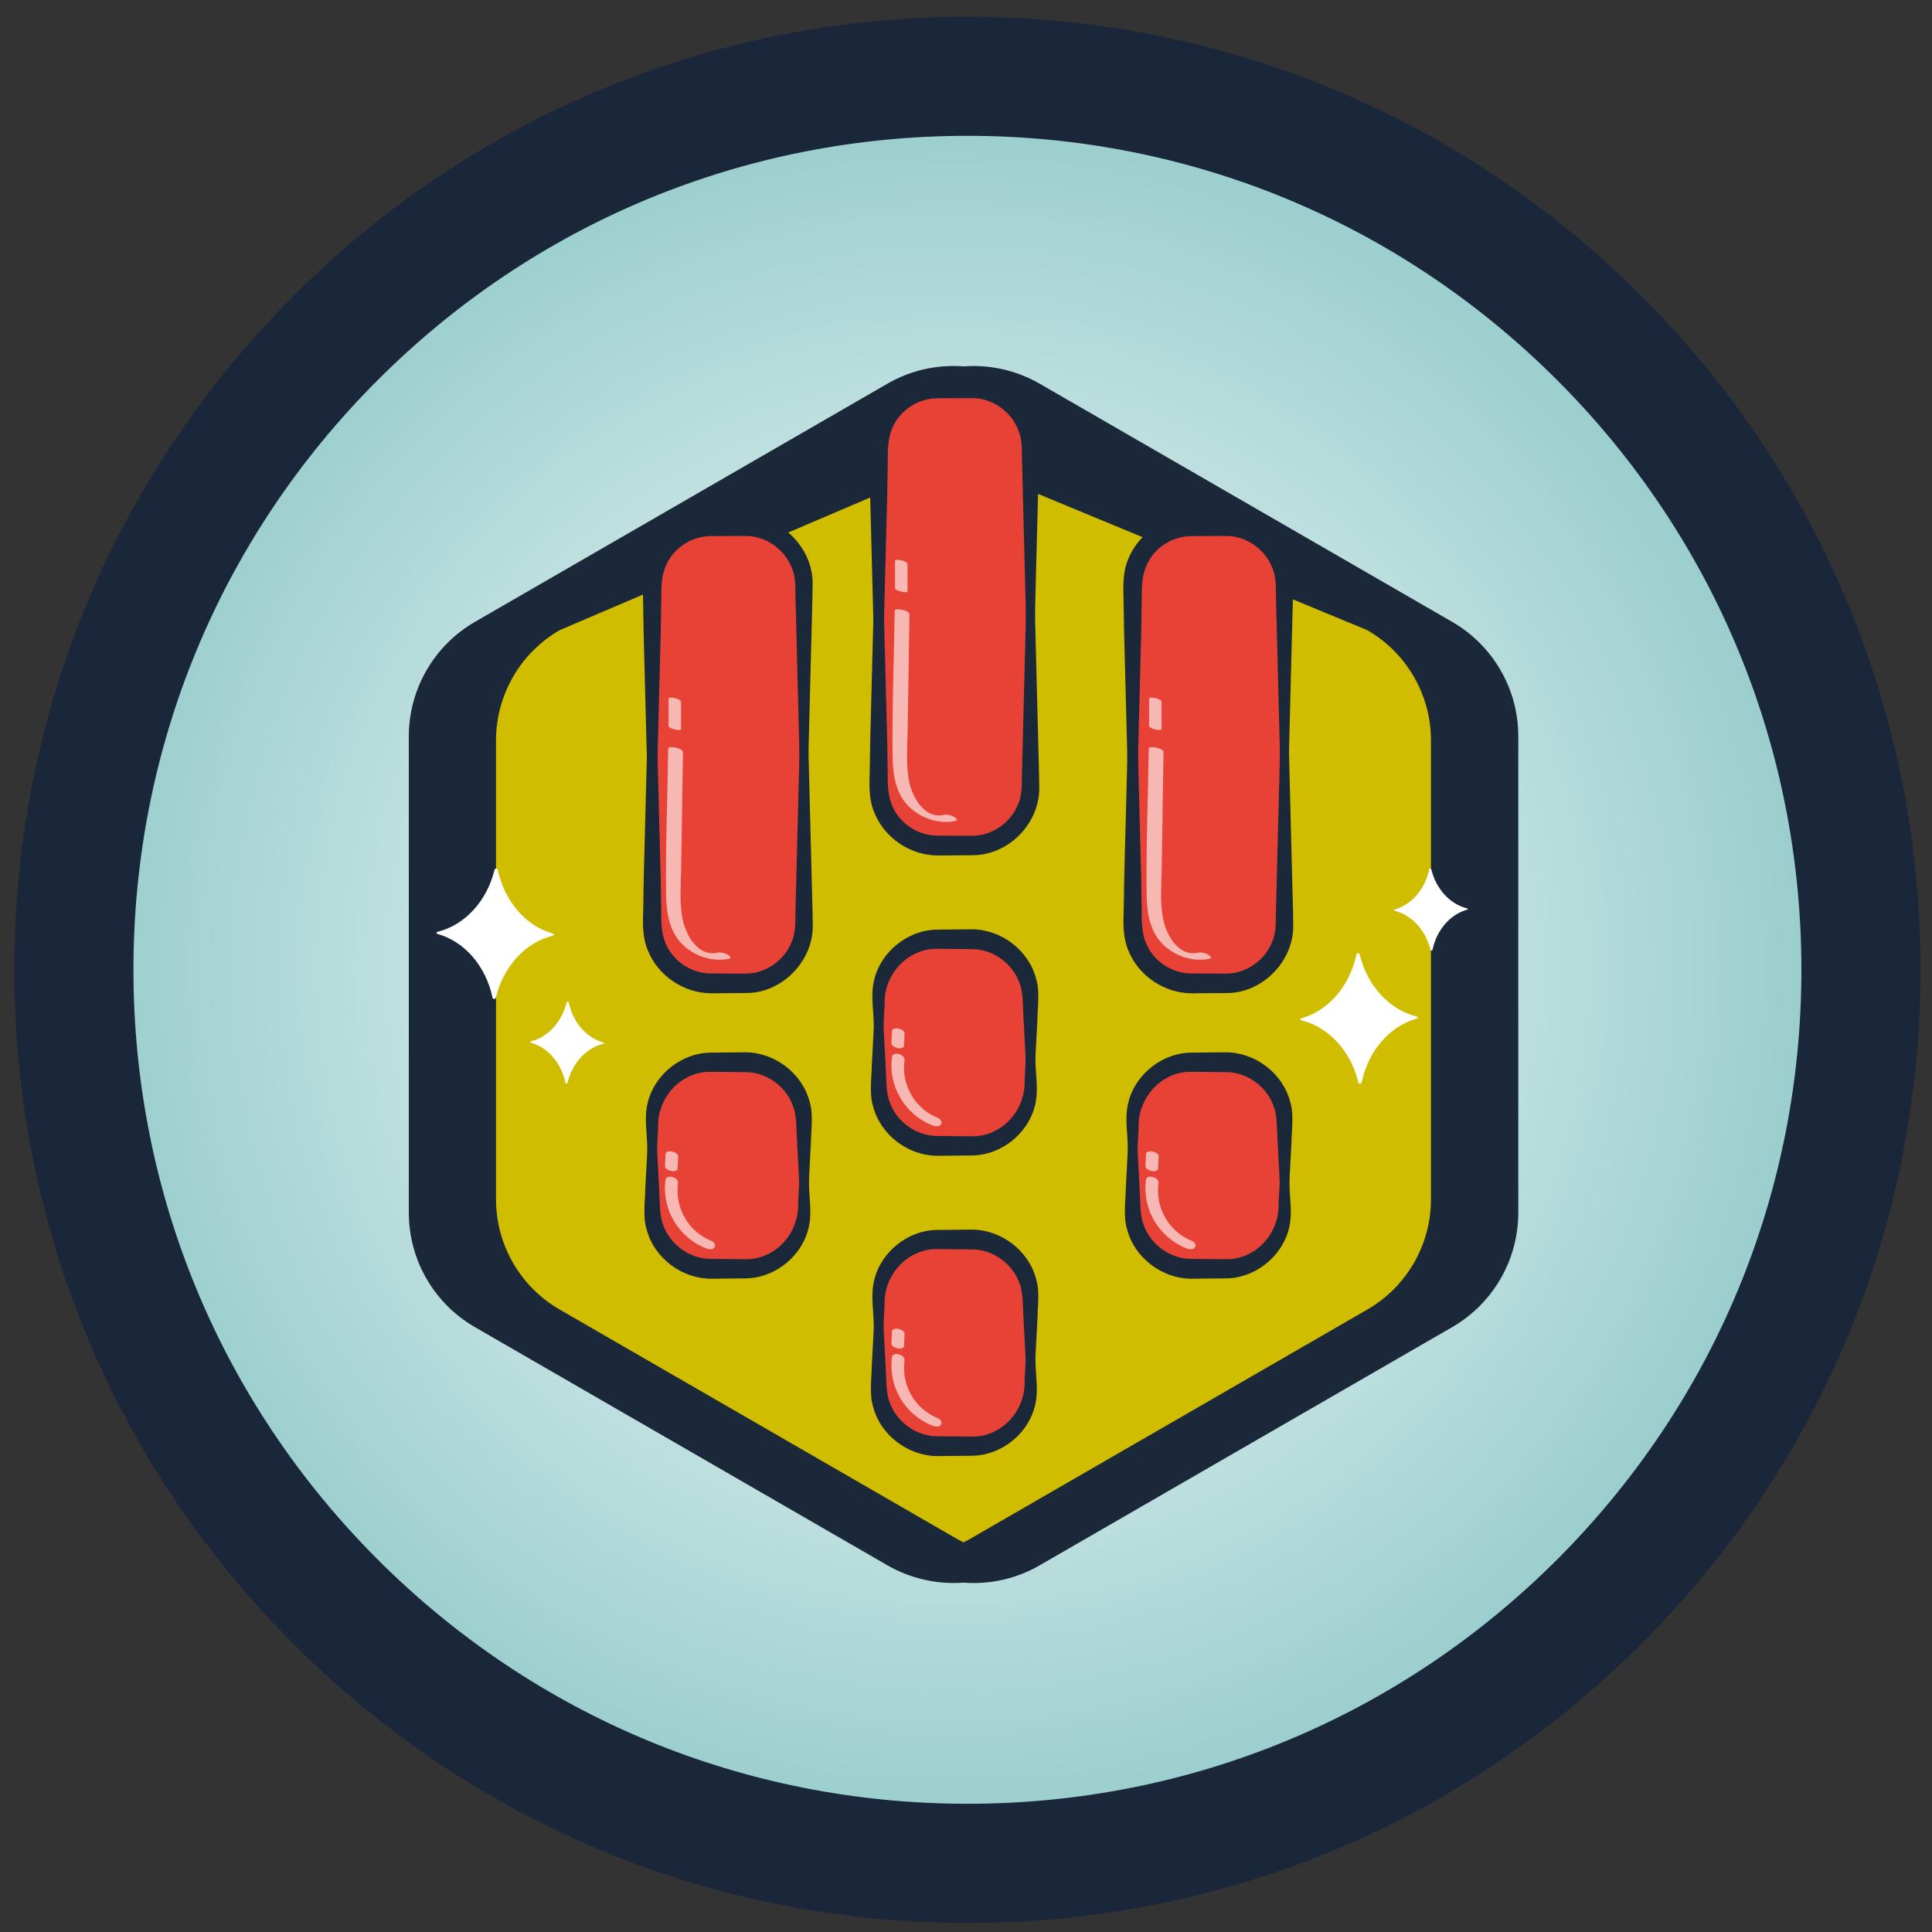
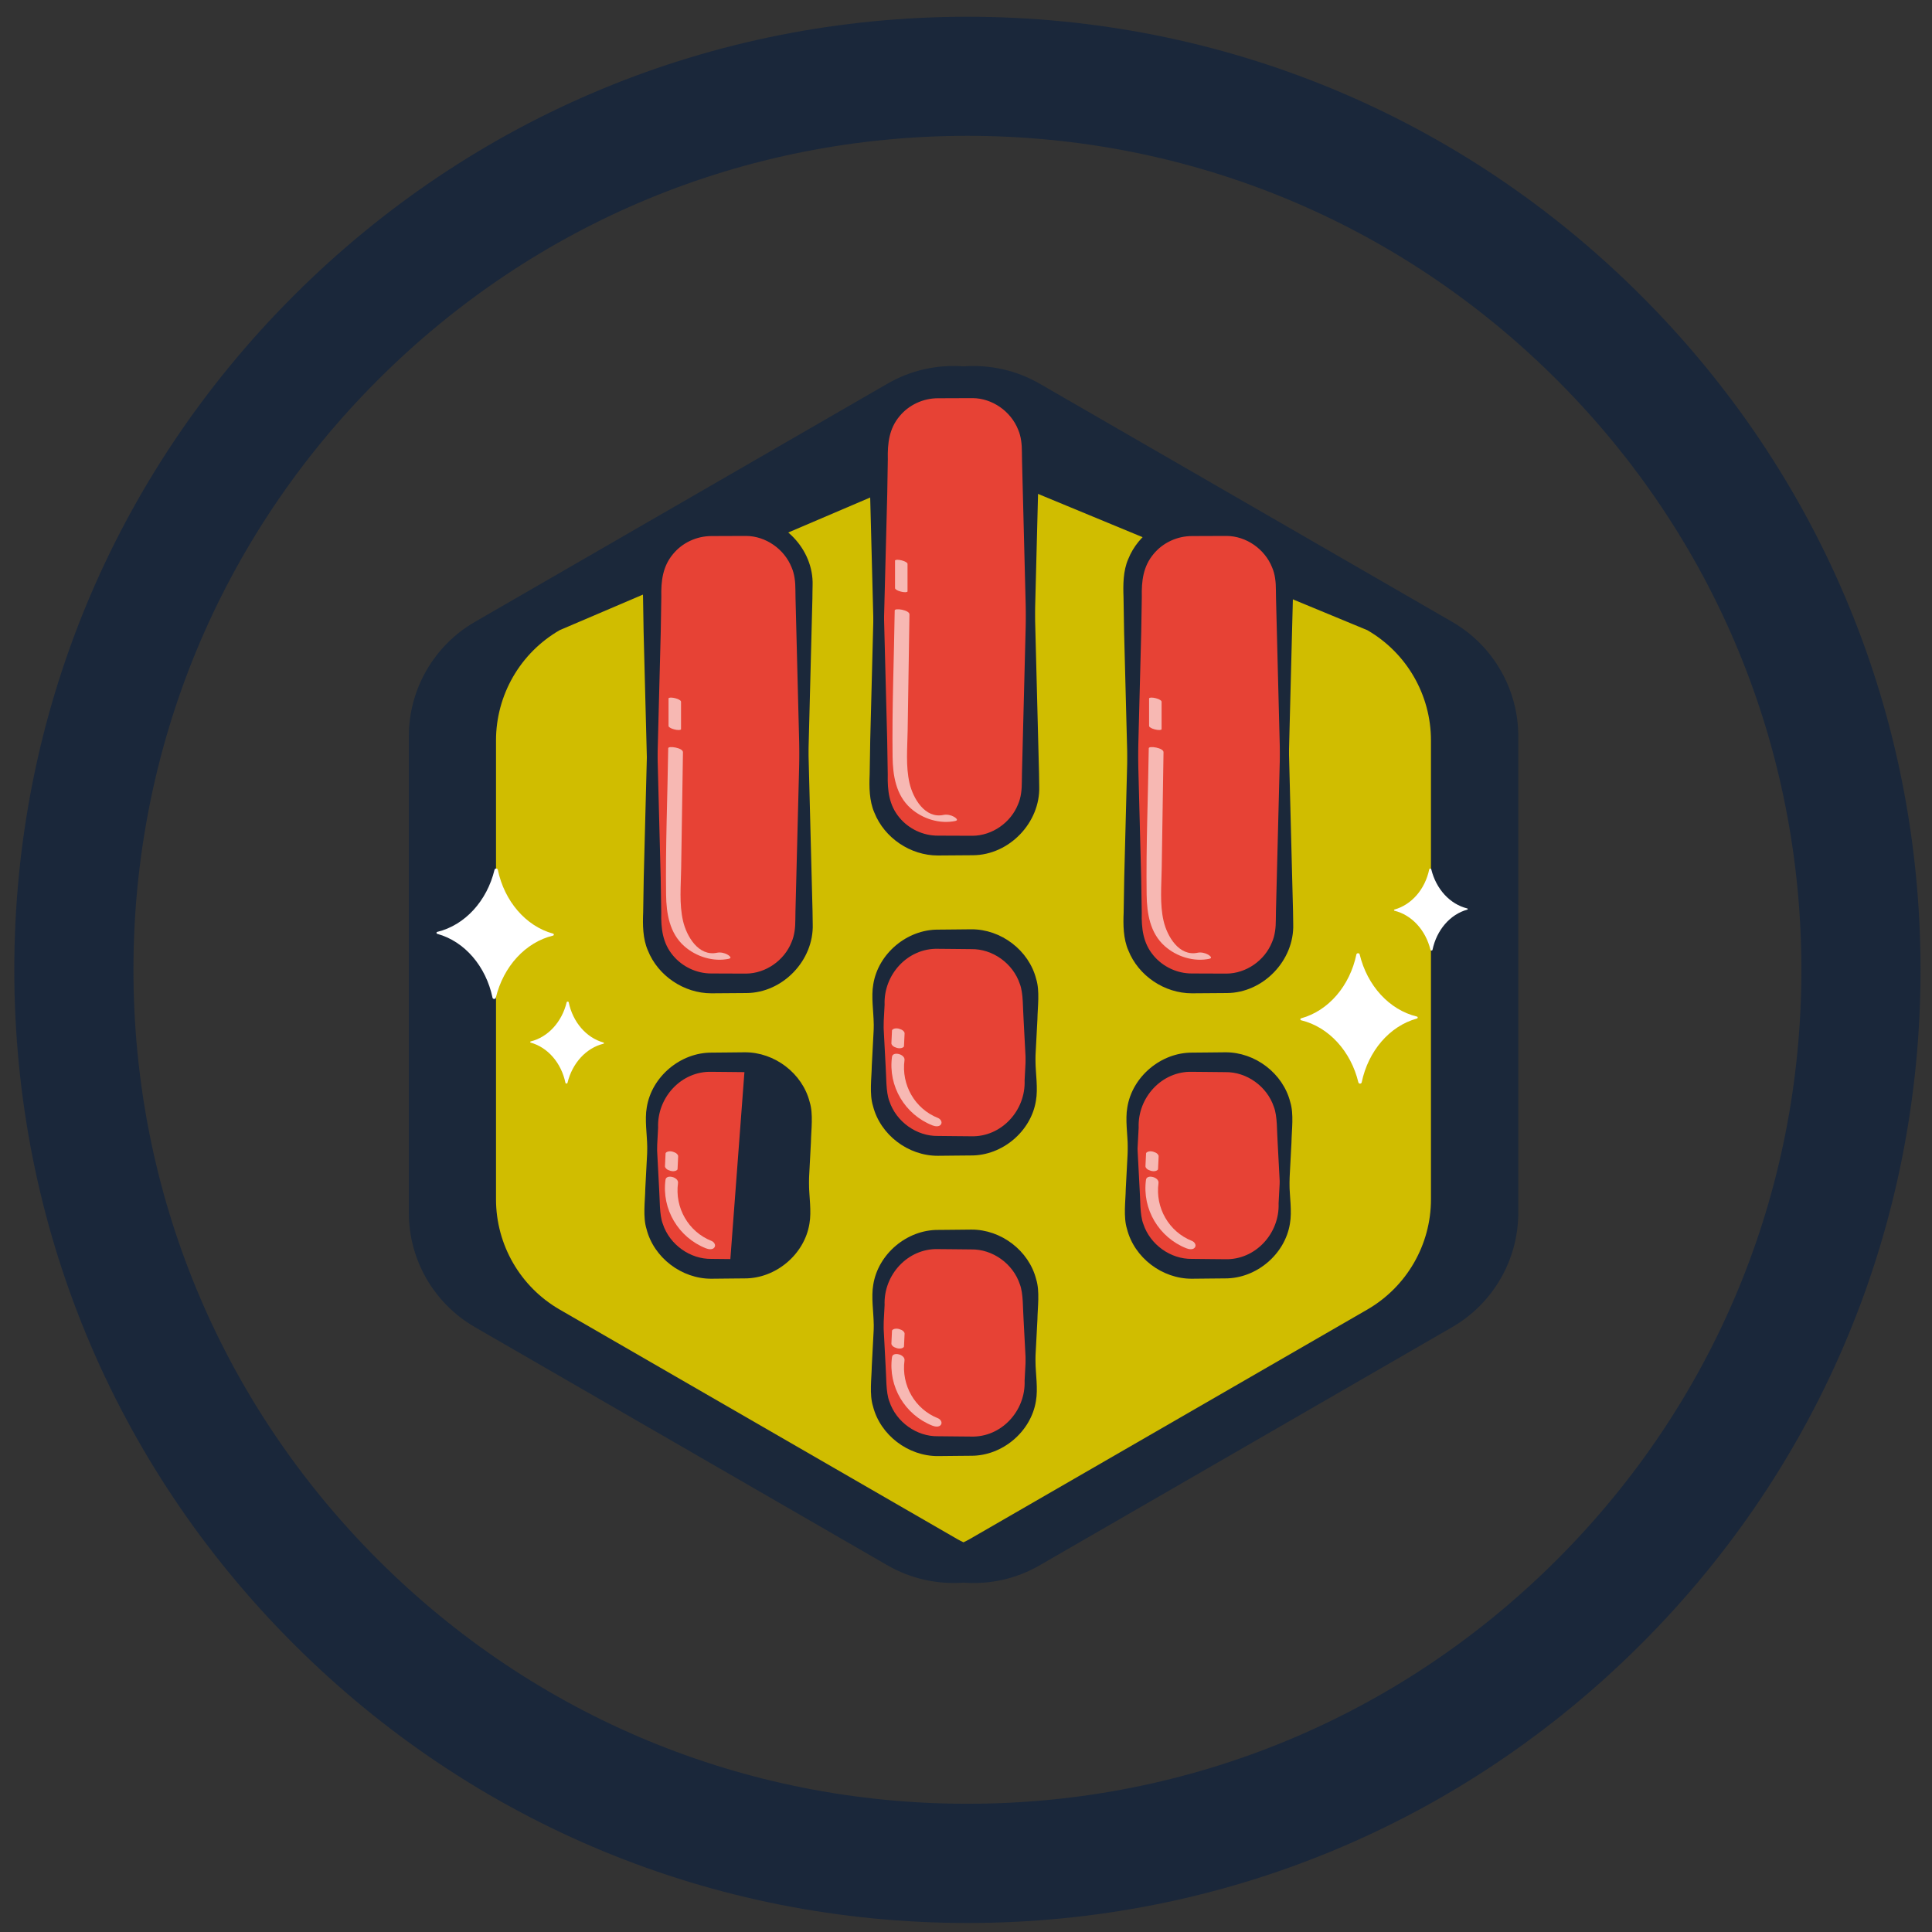
<svg xmlns="http://www.w3.org/2000/svg" id="Layer_1" data-name="Layer 1" viewBox="0 0 300 300">
  <rect x="0" y="0" width="300" height="300" fill="#333333" stroke="none" />
  <defs>
    <style> .cls-1 { fill: #1a273a; } .cls-2 { fill: #fff8f8; } .cls-3 { fill: #e74235; } .cls-4 { fill: #fff; } .cls-5 { fill: #1b283a; } .cls-6 { fill: #d0bd00; } .cls-7 { opacity: .65; } .cls-8 { fill: url(#New_Gradient_Swatch_2); } </style>
    <radialGradient id="New_Gradient_Swatch_2" data-name="New Gradient Swatch 2" cx="380.09" cy="86.45" fx="380.09" fy="86.45" r="103.02" gradientTransform="translate(-338.56 39.7) scale(1.28)" gradientUnits="userSpaceOnUse">
      <stop offset="0" stop-color="#fff" />
      <stop offset=".4" stop-color="#d9ecec" />
      <stop offset="1" stop-color="#9bcece" />
    </radialGradient>
  </defs>
  <g>
    <g>
-       <circle class="cls-8" cx="149.02" cy="150.6" r="132.16" />
      <g>
        <path class="cls-1" d="M150.22,21.09c34.59,0,67.11,13.47,91.57,37.93,24.46,24.46,37.93,56.98,37.93,91.57s-13.47,67.11-37.93,91.57c-24.46,24.46-56.98,37.93-91.57,37.93s-67.11-13.47-91.57-37.93c-24.46-24.46-37.93-56.98-37.93-91.57s13.47-67.11,37.93-91.57c24.46-24.46,56.98-37.93,91.57-37.93M150.22,2.6c-39.53,0-76.7,15.39-104.65,43.35C17.62,73.9,2.22,111.06,2.22,150.6s15.39,76.7,43.35,104.65c27.95,27.95,65.12,43.35,104.65,43.35s76.7-15.39,104.65-43.35c27.95-27.95,43.35-65.12,43.35-104.65s-15.39-76.7-43.35-104.65C226.92,17.99,189.75,2.6,150.22,2.6h0Z" />
        <path class="cls-1" d="M85.8,112.94h0ZM87.4,83.77s0,.03,0,.04v-.04Z" />
      </g>
    </g>
    <g>
      <path class="cls-6" d="M231.22,189.3v-75.94c0-5.48-2.93-10.55-7.68-13.29l-65.77-37.97c-4.75-2.74-10.6-2.74-15.35,0l-65.77,37.97c-4.75,2.74-7.68,7.81-7.68,13.29v75.94c0,5.48,2.93,10.55,7.68,13.29l65.77,37.97c4.75,2.74,10.6,2.74,15.35,0l65.77-37.97c4.75-2.74,7.68-7.81,7.68-13.29Z" />
      <path class="cls-5" d="M225.49,96.56l-64.05-36.98c-3.64-2.1-7.77-2.99-11.82-2.69-4.06-.31-8.18.58-11.82,2.69l-64.05,36.98c-6.35,3.67-10.27,10.45-10.27,17.78v73.96c0,7.34,3.91,14.11,10.27,17.78l64.05,36.98c3.64,2.1,7.77,2.99,11.82,2.69,4.06.31,8.18-.58,11.82-2.69l64.05-36.98c6.35-3.67,10.27-10.45,10.27-17.78v-73.96c0-7.34-3.91-14.11-10.27-17.78ZM222.2,186.22c0,7.07-3.77,13.59-9.89,17.13l-61.7,35.62c-.33.19-.67.36-1,.52-.34-.17-.68-.33-1-.52l-61.7-35.62c-6.12-3.53-9.89-10.06-9.89-17.13v-71.24c0-7.07,3.77-13.6,9.89-17.13l61.7-26.36c.33-.19.66-9.63,1-9.8.34.17-1.33,9.61-1,9.8l63.7,26.36c6.12,3.53,9.89,10.06,9.89,17.13v71.24Z" />
      <g>
        <g>
          <rect class="cls-3" x="101.27" y="164.94" width="23.58" height="31.42" rx="9.19" ry="9.19" transform="translate(226.12 361.29) rotate(-180)" />
          <g>
            <g class="cls-7">
              <path class="cls-2" d="M109.62,193.84c-4.28-1.69-6.9-6.09-6.28-10.65.12-.9,2.07-.41,1.94.52-.52,3.83,1.61,7.56,5.2,8.98.38.15.72.62.46,1-.28.42-.94.3-1.32.15h0Z" />
            </g>
            <g class="cls-7">
              <path class="cls-2" d="M103.26,181l.09-1.89c0-.16.27-.27.39-.3.22-.06.51-.04.73.03s.48.16.65.34l.12.15c.06.09.08.2.06.31l-.09,1.89c0,.16-.27.27-.39.3-.22.06-.51.04-.73-.03s-.48-.16-.65-.34l-.12-.15c-.06-.09-.08-.2-.06-.31h0Z" />
            </g>
          </g>
        </g>
        <g>
          <path class="cls-5" d="M110.46,196.36c1.96-.03,3.93,0,5.88-.09,3.88-.29,7.26-3.45,7.84-7.24.28-1.58-.08-4.13-.1-5.78,0,0-.31-5.89-.31-5.89-.12-1.54-.02-4.06-.58-5.47-1.06-3.21-4.25-5.47-7.54-5.41l-2.94-.03c-.49,0-1.74-.02-2.21-.02-4.7-.14-8.49,3.99-8.31,8.68-.1,1.87-.36,6.9-.47,8.83,0,0-.13,2.94-.13,2.94-.46,4.98,3.86,9.54,8.86,9.48h0ZM110.46,196.36c-3.95.07-7.77-2.66-9.01-6.51-.62-1.64-.52-4.17-.64-5.91,0,0-.31-5.89-.31-5.89-.02-1.87-.41-4.19-.07-6.1.76-4.76,5.22-8.53,10.08-8.5.46,0,1.73-.02,2.21-.02,0,0,2.94-.03,2.94-.03,4.61-.02,8.94,3.26,10.07,7.73.58,1.86.22,4.34.19,6.23,0,0-.31,5.89-.31,5.89-.16,1.78-.06,4.22-.53,5.97-.78,2.99-3,5.44-5.84,6.55-2.81,1.05-5.86.5-8.79.59h0Z" />
-           <path class="cls-5" d="M115.66,165.6c-1.96.03-3.93,0-5.88.09-3.88.29-7.26,3.45-7.84,7.24-.28,1.58.08,4.13.1,5.78,0,0,.31,5.89.31,5.89.12,1.54.02,4.06.58,5.47,1.06,3.21,4.25,5.47,7.54,5.41l2.94.03c.49,0,1.74.02,2.21.02,4.7.14,8.49-3.99,8.31-8.68.1-1.87.36-6.9.47-8.83,0,0,.13-2.94.13-2.94.46-4.98-3.86-9.54-8.86-9.48h0ZM115.66,165.6c3.95-.07,7.77,2.66,9.01,6.51.62,1.64.52,4.17.64,5.91,0,0,.31,5.89.31,5.89.02,1.87.41,4.19.07,6.1-.76,4.76-5.22,8.53-10.08,8.5-.46,0-1.73.02-2.21.02,0,0-2.94.03-2.94.03-4.61.02-8.94-3.26-10.07-7.73-.58-1.86-.22-4.34-.19-6.23,0,0,.31-5.89.31-5.89.16-1.78.06-4.22.53-5.97.78-2.99,3-5.44,5.84-6.55,2.81-1.05,5.86-.5,8.79-.59h0Z" />
+           <path class="cls-5" d="M115.66,165.6c-1.96.03-3.93,0-5.88.09-3.88.29-7.26,3.45-7.84,7.24-.28,1.58.08,4.13.1,5.78,0,0,.31,5.89.31,5.89.12,1.54.02,4.06.58,5.47,1.06,3.21,4.25,5.47,7.54,5.41l2.94.03h0ZM115.66,165.6c3.95-.07,7.77,2.66,9.01,6.51.62,1.64.52,4.17.64,5.91,0,0,.31,5.89.31,5.89.02,1.87.41,4.19.07,6.1-.76,4.76-5.22,8.53-10.08,8.5-.46,0-1.73.02-2.21.02,0,0-2.94.03-2.94.03-4.61.02-8.94-3.26-10.07-7.73-.58-1.86-.22-4.34-.19-6.23,0,0,.31-5.89.31-5.89.16-1.78.06-4.22.53-5.97.78-2.99,3-5.44,5.84-6.55,2.81-1.05,5.86-.5,8.79-.59h0Z" />
        </g>
      </g>
      <g>
        <g>
          <rect class="cls-3" x="136.44" y="145.84" width="23.58" height="31.42" rx="9.19" ry="9.19" transform="translate(296.46 323.11) rotate(-180)" />
          <g>
            <g class="cls-7">
              <path class="cls-2" d="M144.79,174.75c-4.28-1.69-6.9-6.09-6.28-10.65.12-.9,2.07-.41,1.94.52-.52,3.83,1.61,7.56,5.2,8.98.38.15.72.62.46,1-.28.42-.94.3-1.32.15h0Z" />
            </g>
            <g class="cls-7">
              <path class="cls-2" d="M138.42,161.91l.09-1.89c0-.16.27-.27.39-.3.22-.06.51-.04.73.03s.48.16.65.34l.12.15c.06.09.08.2.06.31-.03.63-.06,1.26-.09,1.89,0,.16-.27.27-.39.3-.22.06-.51.04-.73-.03s-.48-.16-.65-.34l-.12-.15c-.06-.09-.08-.2-.06-.31h0Z" />
            </g>
          </g>
        </g>
        <g>
          <path class="cls-5" d="M145.63,177.26c1.96-.03,3.93,0,5.88-.09,3.88-.29,7.26-3.45,7.84-7.24.28-1.58-.08-4.13-.1-5.78,0,0-.31-5.89-.31-5.89-.12-1.54-.02-4.06-.58-5.47-1.06-3.21-4.25-5.47-7.54-5.41l-2.94-.03c-.49,0-1.74-.02-2.21-.02-4.7-.14-8.49,3.99-8.31,8.68-.1,1.87-.36,6.9-.47,8.83,0,0-.13,2.94-.13,2.94-.46,4.98,3.86,9.54,8.86,9.48h0ZM145.63,177.26c-3.95.07-7.77-2.66-9.01-6.51-.62-1.64-.52-4.17-.64-5.91,0,0-.31-5.89-.31-5.89-.02-1.87-.41-4.19-.07-6.1.76-4.76,5.22-8.53,10.08-8.5.46,0,1.73-.02,2.21-.02,0,0,2.94-.03,2.94-.03,4.61-.02,8.94,3.26,10.07,7.73.58,1.86.22,4.34.19,6.23,0,0-.31,5.89-.31,5.89-.16,1.78-.06,4.22-.53,5.97-.78,2.99-3,5.44-5.84,6.55-2.81,1.05-5.86.5-8.79.59h0Z" />
          <path class="cls-5" d="M150.83,146.51c-1.96.03-3.93,0-5.88.09-3.88.29-7.26,3.45-7.84,7.24-.28,1.58.08,4.13.1,5.78,0,0,.31,5.89.31,5.89.12,1.54.02,4.06.58,5.47,1.06,3.21,4.25,5.47,7.54,5.41l2.94.03c.49,0,1.74.02,2.21.02,4.7.14,8.49-3.99,8.31-8.68.1-1.87.36-6.9.47-8.83,0,0,.13-2.94.13-2.94.46-4.98-3.86-9.54-8.86-9.48h0ZM150.83,146.51c3.95-.07,7.77,2.66,9.01,6.51.62,1.64.52,4.17.64,5.91,0,0,.31,5.89.31,5.89.02,1.87.41,4.19.07,6.1-.76,4.76-5.22,8.53-10.08,8.5-.46,0-1.73.02-2.21.02,0,0-2.94.03-2.94.03-4.61.02-8.94-3.26-10.07-7.73-.58-1.86-.22-4.34-.19-6.23,0,0,.31-5.89.31-5.89.16-1.78.06-4.22.53-5.97.78-2.99,3-5.44,5.84-6.55,2.81-1.05,5.86-.5,8.79-.59h0Z" />
        </g>
      </g>
      <g>
        <g>
          <rect class="cls-3" x="136.44" y="192.47" width="23.58" height="31.42" rx="9.19" ry="9.19" transform="translate(296.46 416.37) rotate(-180)" />
          <g>
            <g class="cls-7">
              <path class="cls-2" d="M144.79,221.38c-4.28-1.69-6.9-6.09-6.28-10.65.12-.9,2.07-.41,1.94.52-.52,3.83,1.61,7.56,5.2,8.98.38.15.72.62.46,1-.28.42-.94.3-1.32.15h0Z" />
            </g>
            <g class="cls-7">
              <path class="cls-2" d="M138.42,208.54l.09-1.89c0-.16.27-.27.39-.3.22-.06.51-.04.73.03s.48.16.65.34l.12.15c.06.09.08.2.06.31-.03.63-.06,1.26-.09,1.89,0,.16-.27.27-.39.3-.22.06-.51.04-.73-.03s-.48-.16-.65-.34l-.12-.15c-.06-.09-.08-.2-.06-.31h0Z" />
            </g>
          </g>
        </g>
        <g>
          <path class="cls-5" d="M145.63,223.89c1.96-.03,3.93,0,5.88-.09,3.88-.29,7.26-3.45,7.84-7.24.28-1.58-.08-4.13-.1-5.78,0,0-.31-5.89-.31-5.89-.12-1.54-.02-4.06-.58-5.47-1.06-3.21-4.25-5.47-7.54-5.41l-2.94-.03c-.49,0-1.74-.02-2.21-.02-4.7-.14-8.49,3.99-8.31,8.68-.1,1.87-.36,6.9-.47,8.83,0,0-.13,2.94-.13,2.94-.46,4.98,3.86,9.54,8.86,9.48h0ZM145.63,223.89c-3.95.07-7.77-2.66-9.01-6.51-.62-1.64-.52-4.17-.64-5.91,0,0-.31-5.89-.31-5.89-.02-1.87-.41-4.19-.07-6.1.76-4.76,5.22-8.53,10.08-8.5.46,0,1.73-.02,2.21-.02,0,0,2.94-.03,2.94-.03,4.61-.02,8.94,3.26,10.07,7.73.58,1.86.22,4.34.19,6.23,0,0-.31,5.89-.31,5.89-.16,1.78-.06,4.22-.53,5.97-.78,2.99-3,5.44-5.84,6.55-2.81,1.05-5.86.5-8.79.59h0Z" />
          <path class="cls-5" d="M150.83,193.14c-1.96.03-3.93,0-5.88.09-3.88.29-7.26,3.45-7.84,7.24-.28,1.58.08,4.13.1,5.78,0,0,.31,5.89.31,5.89.12,1.54.02,4.06.58,5.47,1.06,3.21,4.25,5.47,7.54,5.41l2.94.03c.49,0,1.74.02,2.21.02,4.7.14,8.49-3.99,8.31-8.68.1-1.87.36-6.9.47-8.83,0,0,.13-2.94.13-2.94.46-4.98-3.86-9.54-8.86-9.48h0ZM150.83,193.14c3.95-.07,7.77,2.66,9.01,6.51.62,1.64.52,4.17.64,5.91,0,0,.31,5.89.31,5.89.02,1.87.41,4.19.07,6.1-.76,4.76-5.22,8.53-10.08,8.5-.46,0-1.73.02-2.21.02,0,0-2.94.03-2.94.03-4.61.02-8.94-3.26-10.07-7.73-.58-1.86-.22-4.34-.19-6.23,0,0,.31-5.89.31-5.89.16-1.78.06-4.22.53-5.97.78-2.99,3-5.44,5.84-6.55,2.81-1.05,5.86-.5,8.79-.59h0Z" />
        </g>
      </g>
      <g>
        <g>
          <rect class="cls-3" x="100.97" y="81.68" width="23.58" height="71.02" rx="9.19" ry="9.19" />
          <g>
            <g class="cls-7">
              <path class="cls-2" d="M113.23,148.87c-2.46.53-5.14-.31-7-1.97-2.28-2.03-2.76-5.08-2.8-7.98-.1-7.57.22-15.16.33-22.73,0-.42,2.3-.07,2.29.61-.09,6.01-.18,12.01-.28,18.02-.04,2.69-.32,5.54.29,8.18.55,2.39,2.41,5.56,5.29,4.94.51-.11,1.16.03,1.6.28.18.1.8.52.27.64h0Z" />
            </g>
            <g class="cls-7">
              <path class="cls-2" d="M103.81,112.71c0-1.42,0-2.84,0-4.26,0-.11.3-.12.34-.13.23,0,.49.04.71.1s.46.14.66.27c.1.06.23.14.23.28,0,1.42,0,2.84,0,4.26,0,.11-.3.12-.34.13-.23,0-.49-.04-.71-.1s-.46-.14-.66-.27c-.1-.06-.23-.14-.23-.28h0Z" />
            </g>
          </g>
        </g>
        <g>
          <path class="cls-5" d="M115.66,81.68l-5.42.04c-4.57.04-8.61,3.93-8.77,8.5-.13.73.57,22.89.56,24.37,0,0,.56,21.67.56,21.67l.09,5.42c-.06,2.49.21,4.78,1.83,6.7,1.46,1.75,3.68,2.79,5.95,2.78,0,0,5.38.02,5.38.02,3.06-.02,5.94-2.04,7.07-4.88.47-1.07.59-2.31.59-3.48,0,0,.02-1.35.02-1.35,0,0,.55-21.67.55-21.67l.56-21.67c0-1.79.16-6.36.08-8.12-.31-4.58-4.48-8.35-9.06-8.31h0ZM115.66,81.68c4.64-.09,8.8,3.69,9.23,8.3.12,1.76.13,6.3.17,8.14.27,10.8.84,32.55,1.11,43.35-.01.26.04,1.73.03,2.03.18,5.62-4.65,10.67-10.29,10.7,0,0-5.45.04-5.45.04-4.25,0-8.29-2.71-9.86-6.66-.8-1.81-.81-4.05-.73-5.89,0,0,.09-5.42.09-5.42l.56-21.67.55-21.67c.02-1.8-.03-3.7.71-5.39,1.34-3.41,4.8-5.84,8.47-5.87,0,0,5.42.02,5.42.02h0Z" />
          <path class="cls-5" d="M115.66,152.7l-5.42.02c-4.63,0-8.79-3.91-9.11-8.53-.09-.76-.55-22.89-.63-24.39,0,0-.56-21.67-.56-21.67l-.09-5.42c-.07-1.85-.07-4.08.73-5.89,1.57-3.95,5.61-6.67,9.86-6.66,0,0,5.45.04,5.45.04,5.64.04,10.48,5.08,10.29,10.7-.02.4-.02,1.61-.03,2.03-.28,10.8-.83,32.55-1.11,43.35-.06,1.81-.04,6.36-.17,8.14-.44,4.61-4.59,8.39-9.23,8.3h0ZM115.66,152.7c4.58.04,8.75-3.73,9.06-8.31.06-1.73-.07-6.3-.08-8.12,0,0-.56-21.67-.56-21.67l-.55-21.67-.02-1.35c0-1.16-.12-2.41-.59-3.48-1.13-2.84-4.01-4.86-7.07-4.88,0,0-5.38.02-5.38.02-2.28,0-4.5,1.02-5.95,2.78-1.62,1.92-1.89,4.2-1.83,6.7,0,0-.09,5.42-.09,5.42l-.56,21.67c-.04,1.42-.65,23.71-.56,24.37.16,4.56,4.2,8.46,8.77,8.5,0,0,5.42.04,5.42.04h0Z" />
        </g>
      </g>
      <g>
        <g>
          <rect class="cls-3" x="175.89" y="164.94" width="23.58" height="31.42" rx="9.19" ry="9.19" transform="translate(375.35 361.29) rotate(-180)" />
          <g>
            <g class="cls-7">
              <path class="cls-2" d="M184.23,193.84c-4.28-1.69-6.9-6.09-6.28-10.65.12-.9,2.07-.41,1.94.52-.52,3.83,1.61,7.56,5.2,8.98.38.15.72.62.46,1-.28.42-.94.3-1.32.15h0Z" />
            </g>
            <g class="cls-7">
              <path class="cls-2" d="M177.87,181l.09-1.89c0-.16.27-.27.39-.3.22-.06.51-.04.73.03s.48.16.65.34l.12.15c.06.09.08.2.06.31l-.09,1.89c0,.16-.27.27-.39.3-.22.06-.51.04-.73-.03s-.48-.16-.65-.34l-.12-.15c-.06-.09-.08-.2-.06-.31h0Z" />
            </g>
          </g>
        </g>
        <g>
          <path class="cls-5" d="M185.08,196.36c1.96-.03,3.93,0,5.88-.09,3.88-.29,7.26-3.45,7.84-7.24.28-1.58-.08-4.13-.1-5.78,0,0-.31-5.89-.31-5.89-.12-1.54-.02-4.06-.58-5.47-1.06-3.21-4.25-5.47-7.54-5.41,0,0-2.94-.03-2.94-.03-.49,0-1.74-.02-2.21-.02-4.7-.14-8.49,3.99-8.31,8.68-.1,1.87-.36,6.9-.47,8.83,0,0-.13,2.94-.13,2.94-.46,4.98,3.86,9.54,8.86,9.48h0ZM185.08,196.36c-3.95.07-7.77-2.66-9.01-6.51-.62-1.64-.52-4.17-.64-5.91,0,0-.31-5.89-.31-5.89-.02-1.87-.41-4.19-.07-6.1.76-4.76,5.22-8.53,10.08-8.5.46,0,1.73-.02,2.21-.02,0,0,2.94-.03,2.94-.03,4.61-.02,8.94,3.26,10.07,7.73.58,1.86.22,4.34.19,6.23,0,0-.31,5.89-.31,5.89-.16,1.78-.06,4.22-.53,5.97-.78,2.99-3,5.44-5.84,6.55-2.81,1.05-5.86.5-8.79.59h0Z" />
          <path class="cls-5" d="M190.27,165.6c-1.96.03-3.93,0-5.88.09-3.88.29-7.26,3.45-7.84,7.24-.28,1.58.08,4.13.1,5.78,0,0,.31,5.89.31,5.89.12,1.54.02,4.06.58,5.47,1.06,3.21,4.25,5.47,7.54,5.41l2.94.03c.49,0,1.74.02,2.21.02,4.7.14,8.49-3.99,8.31-8.68.1-1.87.36-6.9.47-8.83,0,0,.13-2.94.13-2.94.46-4.98-3.86-9.54-8.86-9.48h0ZM190.27,165.6c3.95-.07,7.77,2.66,9.01,6.51.62,1.64.52,4.17.64,5.91,0,0,.31,5.89.31,5.89.02,1.87.41,4.19.07,6.1-.76,4.76-5.22,8.53-10.08,8.5-.46,0-1.73.02-2.21.02,0,0-2.94.03-2.94.03-4.61.02-8.94-3.26-10.07-7.73-.58-1.86-.22-4.34-.19-6.23,0,0,.31-5.89.31-5.89.16-1.78.06-4.22.53-5.97.78-2.99,3-5.44,5.84-6.55,2.81-1.05,5.86-.5,8.79-.59h0Z" />
        </g>
      </g>
      <g>
        <g>
          <rect class="cls-3" x="175.59" y="81.68" width="23.58" height="71.02" rx="9.19" ry="9.19" />
          <g>
            <g class="cls-7">
              <path class="cls-2" d="M187.85,148.87c-2.46.53-5.14-.31-7-1.97-2.28-2.03-2.76-5.08-2.8-7.98-.1-7.57.22-15.16.33-22.73,0-.42,2.3-.07,2.29.61-.09,6.01-.18,12.01-.28,18.02-.04,2.69-.32,5.54.29,8.18.55,2.39,2.41,5.56,5.29,4.94.51-.11,1.16.03,1.6.28.18.1.8.52.27.64h0Z" />
            </g>
            <g class="cls-7">
              <path class="cls-2" d="M178.43,112.71v-4.26c0-.11.3-.12.34-.13.23,0,.49.04.71.1s.46.14.66.27c.1.06.23.14.23.28,0,1.42,0,2.84,0,4.26,0,.11-.3.12-.34.13-.23,0-.49-.04-.71-.1s-.46-.14-.66-.27c-.1-.06-.23-.14-.23-.28h0Z" />
            </g>
          </g>
        </g>
        <g>
          <path class="cls-5" d="M190.27,81.68l-5.42.04c-4.57.04-8.61,3.93-8.77,8.5-.13.73.57,22.89.56,24.37,0,0,.56,21.67.56,21.67l.09,5.42c-.06,2.49.21,4.78,1.83,6.7,1.46,1.75,3.68,2.79,5.95,2.78,0,0,5.38.02,5.38.02,3.06-.02,5.94-2.04,7.07-4.88.47-1.07.59-2.31.59-3.48,0,0,.02-1.35.02-1.35,0,0,.55-21.67.55-21.67l.56-21.67c0-1.79.16-6.36.08-8.12-.31-4.58-4.48-8.35-9.06-8.31h0ZM190.27,81.68c4.64-.09,8.8,3.69,9.23,8.3.12,1.76.13,6.3.17,8.14.27,10.8.84,32.55,1.11,43.35-.01.26.04,1.73.03,2.03.18,5.62-4.65,10.67-10.29,10.7,0,0-5.45.04-5.45.04-4.25,0-8.29-2.71-9.86-6.66-.8-1.81-.81-4.05-.73-5.89,0,0,.09-5.42.09-5.42,0,0,.56-21.67.56-21.67l.55-21.67c.02-1.8-.03-3.7.71-5.39,1.34-3.41,4.8-5.84,8.47-5.87,0,0,5.42.02,5.42.02h0Z" />
          <path class="cls-5" d="M190.27,152.7l-5.42.02c-4.63,0-8.79-3.91-9.11-8.53-.09-.76-.55-22.89-.63-24.39,0,0-.56-21.67-.56-21.67l-.09-5.42c-.07-1.85-.07-4.08.73-5.89,1.57-3.95,5.61-6.67,9.86-6.66,0,0,5.45.04,5.45.04,5.64.04,10.48,5.08,10.29,10.7-.02.4-.02,1.61-.03,2.03-.28,10.8-.83,32.55-1.11,43.35-.06,1.81-.04,6.36-.17,8.14-.44,4.61-4.59,8.39-9.23,8.3h0ZM190.27,152.7c4.58.04,8.75-3.73,9.06-8.31.06-1.73-.07-6.3-.08-8.12,0,0-.56-21.67-.56-21.67l-.55-21.67s-.02-1.35-.02-1.35c0-1.16-.12-2.41-.59-3.48-1.13-2.84-4.01-4.86-7.07-4.88,0,0-5.38.02-5.38.02-2.28,0-4.5,1.02-5.95,2.78-1.62,1.92-1.89,4.2-1.83,6.7,0,0-.09,5.42-.09,5.42,0,0-.56,21.67-.56,21.67-.04,1.42-.65,23.71-.56,24.37.16,4.56,4.2,8.46,8.77,8.5,0,0,5.42.04,5.42.04h0Z" />
        </g>
      </g>
      <g>
        <g>
          <rect class="cls-3" x="136.14" y="60.28" width="23.58" height="71.02" rx="9.19" ry="9.19" />
          <g>
            <g class="cls-7">
              <path class="cls-2" d="M148.4,127.47c-2.46.53-5.14-.31-7-1.97-2.28-2.03-2.76-5.08-2.8-7.98-.1-7.57.22-15.16.33-22.73,0-.42,2.3-.07,2.29.61-.09,6.01-.18,12.01-.28,18.02-.04,2.69-.32,5.54.29,8.18.55,2.39,2.41,5.56,5.29,4.94.51-.11,1.16.03,1.6.28.18.1.8.52.27.64h0Z" />
            </g>
            <g class="cls-7">
              <path class="cls-2" d="M138.98,91.31c0-1.42,0-2.84,0-4.26,0-.11.3-.12.34-.13.23,0,.49.04.71.1s.46.14.66.27c.1.06.23.14.23.28,0,1.42,0,2.84,0,4.26,0,.11-.3.12-.34.13-.23,0-.49-.04-.71-.1s-.46-.14-.66-.27c-.1-.06-.23-.14-.23-.28h0Z" />
            </g>
          </g>
        </g>
        <g>
          <path class="cls-5" d="M150.83,60.28l-5.42.04c-4.57.04-8.61,3.93-8.77,8.5-.13.73.57,22.89.56,24.37,0,0,.56,21.67.56,21.67l.09,5.42c-.06,2.49.21,4.78,1.83,6.7,1.46,1.75,3.68,2.79,5.95,2.78,0,0,5.38.02,5.38.02,3.06-.02,5.94-2.04,7.07-4.88.47-1.07.59-2.31.59-3.48,0,0,.02-1.35.02-1.35l.55-21.67.56-21.67c0-1.79.16-6.36.08-8.12-.31-4.58-4.48-8.35-9.06-8.31h0ZM150.83,60.28c4.64-.09,8.8,3.69,9.23,8.3.12,1.76.13,6.3.17,8.14.27,10.8.84,32.55,1.11,43.35-.01.26.04,1.73.03,2.03.18,5.62-4.65,10.67-10.29,10.7,0,0-5.45.04-5.45.04-4.25,0-8.29-2.71-9.86-6.66-.8-1.81-.81-4.05-.73-5.89,0,0,.09-5.42.09-5.42l.56-21.67.55-21.67c.02-1.8-.03-3.7.71-5.39,1.34-3.41,4.8-5.84,8.47-5.87,0,0,5.42.02,5.42.02h0Z" />
          <path class="cls-5" d="M150.83,131.3s-5.42.02-5.42.02c-4.63,0-8.79-3.91-9.11-8.53-.09-.76-.55-22.89-.63-24.39,0,0-.56-21.67-.56-21.67l-.09-5.42c-.07-1.85-.07-4.08.73-5.89,1.57-3.95,5.61-6.67,9.86-6.66,0,0,5.45.04,5.45.04,5.64.04,10.48,5.08,10.29,10.7-.02.4-.02,1.61-.03,2.03-.28,10.8-.83,32.55-1.11,43.35-.06,1.81-.04,6.36-.17,8.13-.44,4.61-4.59,8.39-9.23,8.3h0ZM150.83,131.3c4.58.04,8.75-3.73,9.06-8.31.06-1.73-.07-6.3-.08-8.12,0,0-.56-21.67-.56-21.67l-.55-21.67s-.02-1.35-.02-1.35c0-1.16-.12-2.41-.59-3.48-1.13-2.84-4.01-4.86-7.07-4.88,0,0-5.38.02-5.38.02-2.28,0-4.5,1.02-5.95,2.78-1.62,1.92-1.89,4.2-1.83,6.7,0,0-.09,5.42-.09,5.42l-.56,21.67c-.04,1.42-.65,23.71-.56,24.37.16,4.56,4.2,8.46,8.77,8.5,0,0,5.42.04,5.42.04h0Z" />
        </g>
      </g>
    </g>
  </g>
  <g>
    <path class="cls-4" d="M210.93,168.08c-1.17-4.86-4.6-8.61-8.88-9.65-.18-.04-.18-.26,0-.31,4.24-1.17,7.55-5.03,8.57-9.92.05-.24.45-.25.51,0,1.17,4.86,4.6,8.61,8.88,9.65.18.04.18.26,0,.31-4.24,1.17-7.55,5.03-8.57,9.92-.05.24-.45.25-.51,0Z" />
    <path class="cls-4" d="M222.12,147.49c-.74-3.05-2.89-5.41-5.58-6.07-.11-.03-.12-.16,0-.19,2.66-.74,4.75-3.16,5.39-6.24.03-.15.28-.16.32,0,.74,3.05,2.89,5.41,5.58,6.07.11.03.12.16,0,.19-2.66.74-4.75,3.16-5.39,6.24-.03.15-.28.16-.32,0Z" />
  </g>
  <g>
    <path class="cls-4" d="M76.79,135.05c-1.17,4.86-4.6,8.61-8.88,9.65-.18.04-.18.26,0,.31,4.24,1.17,7.55,5.03,8.57,9.92.05.24.45.25.51,0,1.17-4.86,4.6-8.61,8.88-9.65.18-.04.18-.26,0-.31-4.24-1.17-7.55-5.03-8.57-9.92-.05-.24-.45-.25-.51,0Z" />
    <path class="cls-4" d="M87.99,155.64c-.74,3.05-2.89,5.41-5.58,6.07-.11.03-.12.16,0,.19,2.66.74,4.75,3.16,5.39,6.24.03.15.28.16.32,0,.74-3.05,2.89-5.41,5.58-6.07.11-.03.12-.16,0-.19-2.66-.74-4.75-3.16-5.39-6.24-.03-.15-.28-.16-.32,0Z" />
  </g>
</svg>